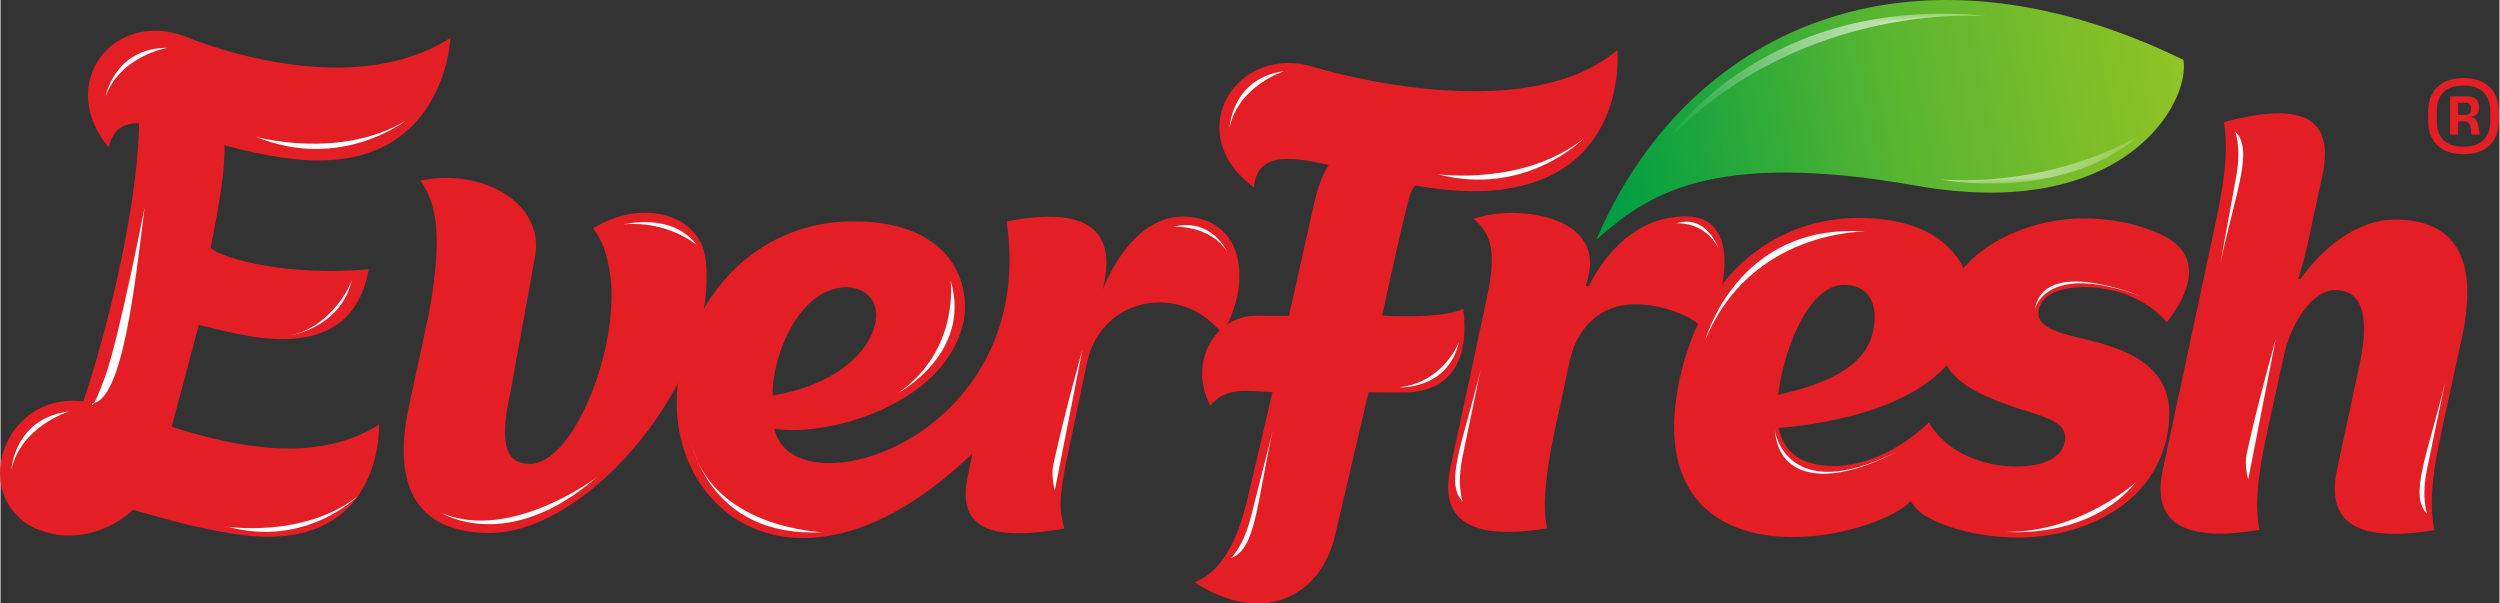
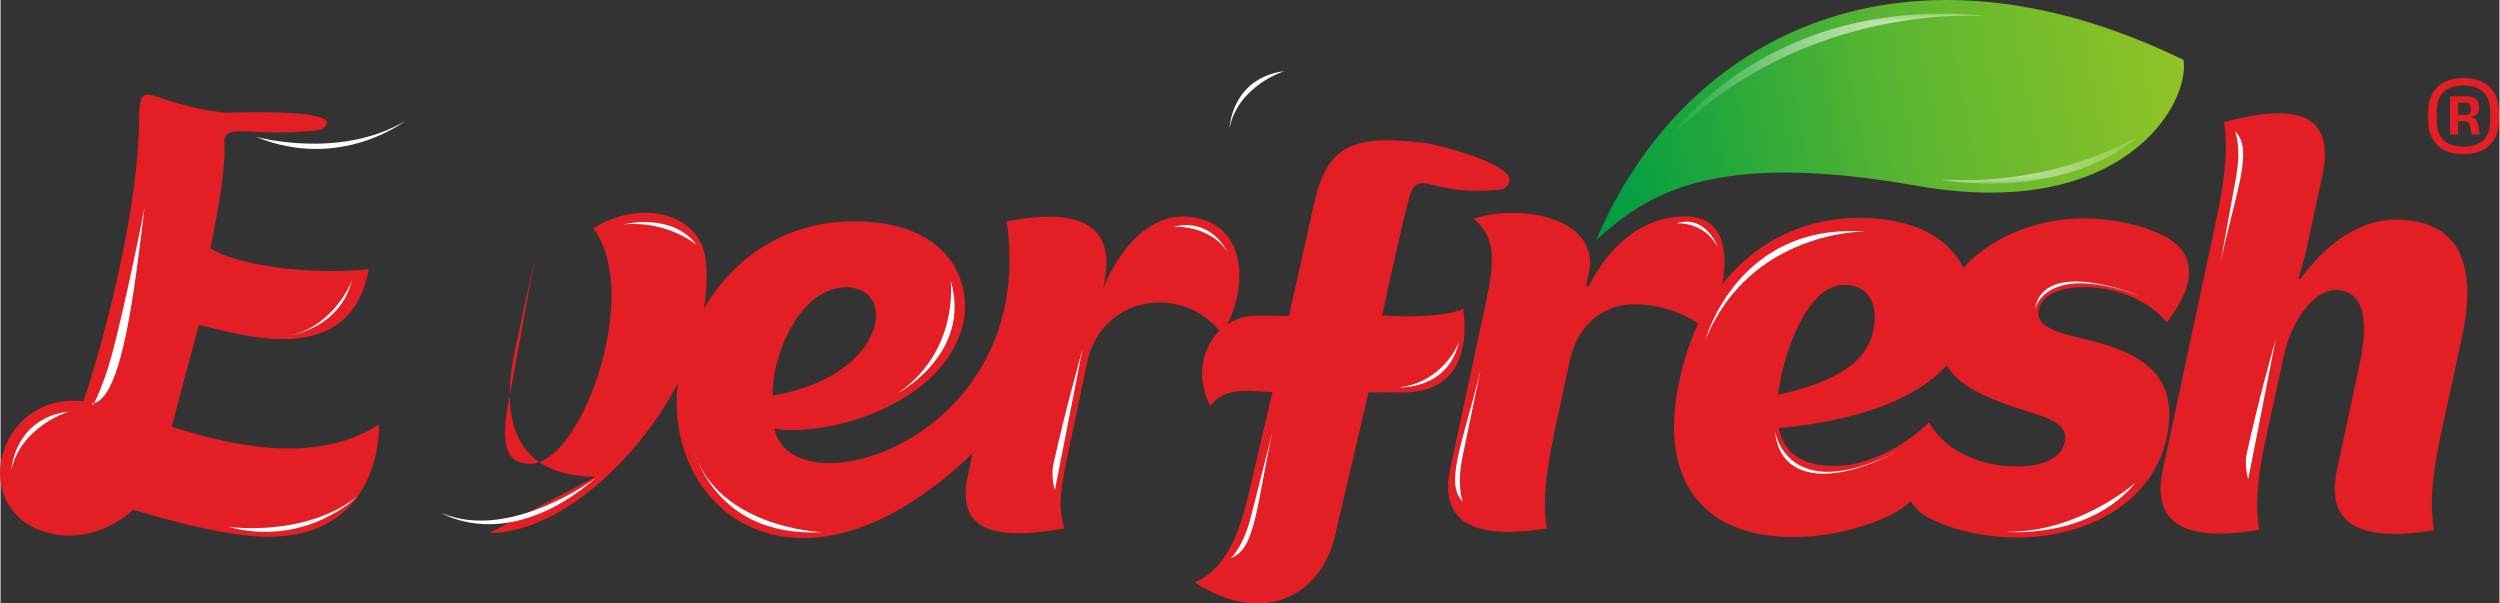
<svg xmlns="http://www.w3.org/2000/svg" xml:space="preserve" width="290px" height="70px" version="1.1" style="shape-rendering:geometricPrecision; text-rendering:geometricPrecision; image-rendering:optimizeQuality; fill-rule:evenodd; clip-rule:evenodd" viewBox="0 0 290 70.03">
  <rect x="0" y="0" width="290" height="70.03" fill="#333333" stroke="none" />
  <defs>
    <style type="text/css">
   
    .fil3 {fill:#FEFEFE}
    .fil2 {fill:#E31E24}
    .fil1 {fill:#E31E24;fill-rule:nonzero}
    .fil4 {fill:#E31E24;fill-rule:nonzero}
    .fil0 {fill:url(#id4)}
   
  </style>
    <mask id="id0">
      <linearGradient id="id1" gradientUnits="userSpaceOnUse" x1="235.9" y1="-10.95" x2="192.66" y2="15.45">
        <stop offset="0" style="stop-opacity:1; stop-color:white" />
        <stop offset="0.569" style="stop-opacity:0.502; stop-color:white" />
        <stop offset="1" style="stop-opacity:0; stop-color:white" />
      </linearGradient>
      <rect style="fill:url(#id1)" x="193.52" y="1.59" width="37.2" height="14.6" />
    </mask>
    <mask id="id2">
      <linearGradient id="id3" gradientUnits="userSpaceOnUse" x1="217.07" y1="22.38" x2="253.64" y2="23.92">
        <stop offset="0" style="stop-opacity:1; stop-color:white" />
        <stop offset="1" style="stop-opacity:0; stop-color:white" />
      </linearGradient>
      <rect style="fill:url(#id3)" x="225.11" y="15.65" width="23.2" height="5.65" />
    </mask>
    <linearGradient id="id4" gradientUnits="userSpaceOnUse" x1="272.45" y1="6.41" x2="186.81" y2="22.33">
      <stop offset="0" style="stop-opacity:1; stop-color:#B0CB1F" />
      <stop offset="0.612" style="stop-opacity:1; stop-color:#58B531" />
      <stop offset="1" style="stop-opacity:1; stop-color:#009E43" />
    </linearGradient>
  </defs>
  <g id="Layer_x0020_1">
    <g id="_1782235490016">
      <path class="fil0" d="M253.33 6.95c0.81,5 -6.9,18.86 -31,14.6 -24.09,-4.26 -31.46,1.23 -37.14,6.29 10.25,-24.16 36.01,-36.52 68.14,-20.89z" />
-       <path class="fil1" d="M56.75 61.85c11.4,0.02 26.34,-17.6 25.12,-31.2 -0.19,-5.63 -7.19,-7.84 -13.11,-4.14 1.03,1.24 1.65,2.96 1.99,5.36 1.15,8.38 -4.23,21.97 -9.31,21.96 -2.47,-0.01 -3.71,-1.73 -2.32,-8.04l2.85 -15.68c1.46,-6.66 -6.3,-10.65 -13.25,-9.15 2.02,2.77 2.58,6.85 0.94,15.68l-2.22 10.3c-2.21,10.02 1.28,14.9 9.31,14.91l0 0z" />
+       <path class="fil1" d="M56.75 61.85c11.4,0.02 26.34,-17.6 25.12,-31.2 -0.19,-5.63 -7.19,-7.84 -13.11,-4.14 1.03,1.24 1.65,2.96 1.99,5.36 1.15,8.38 -4.23,21.97 -9.31,21.96 -2.47,-0.01 -3.71,-1.73 -2.32,-8.04l2.85 -15.68l-2.22 10.3c-2.21,10.02 1.28,14.9 9.31,14.91l0 0z" />
      <path class="fil1" d="M138.58 67.58c7.76,5.06 14.6,1.8 16.3,-5.46l3.88 -16.6c0.97,0.04 2.76,-0.01 3.58,0.02 6.51,0.2 8.09,-4.44 7.41,-9.7 -2.55,1.23 -9.41,0.78 -9.41,0.78 0.23,-1.2 2.95,-13.59 3.37,-14.41 1.24,-2.42 2.52,0.66 10.64,-0.24 3.94,-2.51 -8.31,-5.29 -8.73,-5.34 -8.64,-1.1 -11.65,0.14 -13.19,7.03l-2.91 13c-0.1,0.01 -0.55,0 -3.66,-0.02 -4.83,-0.12 -8.13,5.31 -5.46,10.47 1.79,-2.44 4.96,-1.63 7.21,-1.61l-2.86 12.21c-1.25,5.32 -3.14,8.64 -6.17,9.87z" />
      <path class="fil2" d="M112.79 52.62l-0.53 2.57c-1.68,7.6 5.19,7.14 11.19,6.15l0 0c-0.53,-2.2 -0.74,-3.03 0.34,-8.3l2.3 -10.97c1.72,-7.85 11.18,-9.23 15.68,-3.31 3.09,-5.17 2.84,-11.85 -2.43,-13.34 -7.69,-2.17 -11.43,8.18 -11.43,8.18 2.24,-8.9 -4.67,-9.16 -11.15,-7.91 3.73,25.37 -24.84,33.93 -26.96,24.05 6.11,1.03 19.68,-2.77 21.9,-12.17 1.01,-4.33 -1.05,-11.87 -12.72,-11.89 -5.92,-0.01 -11.68,2.49 -15.73,7.73 -13.94,18.09 4.63,43.13 29.54,19.21zm-23.19 -6.72c-0.08,-3.36 1.61,-8.44 4.6,-10.99 3.86,-3.3 9.25,-1.16 6.79,4.11 -1.33,2.85 -5.13,5.86 -11.39,6.88z" />
      <path class="fil1" d="M234.12 62.38c7.56,0 15.59,-3.77 17.26,-11.6 1.45,-6.83 -2.42,-9.42 -7.69,-10.96 -3.03,-0.89 -7.7,-1.31 -7.16,-3.87 0.33,-1.55 2.04,-2.63 5.35,-2.63 3.37,0.01 7.16,1.3 9.52,4.08 4.54,-5.88 2.22,-8.78 -0.45,-10.08 -2.61,-1.27 -5.75,-1.97 -9.26,-1.97 -6.83,-0.01 -14.96,3.76 -16.45,10.78 -1.43,6.76 2.37,8.9 7.62,10.83 3.59,1.32 7.25,1.71 6.69,4.34 -0.39,1.83 -2.38,2.83 -5.62,2.83 -3.64,0 -7.98,-1.43 -10.13,-5.09 -4.74,5.81 -2.7,9.63 -0.09,11.03 2.46,1.31 6.23,2.31 10.41,2.31z" />
      <path class="fil1" d="M262.13 61.49c-0.46,-2.57 -0.33,-5.69 0.84,-11.01l2.04 -9.33c0.77,-3.51 3.2,-7.49 5.97,-7.49 2.62,0 4.14,2.25 2.82,8.45l-2.66 12.44c-1.52,7.16 3.98,8.18 11.28,6.98 -0.47,-2.57 -0.4,-5.69 0.76,-11.02l2.45 -11.29c1.94,-8.91 -0.52,-13.73 -7.75,-13.74 -4.32,0 -8.32,3.17 -10.96,6.88l-0.27 0c0.34,-1.15 0.73,-2.37 1.02,-3.72l1.77 -8.24c1.7,-7.91 -3.97,-8.19 -11.41,-6.24 0.4,2.57 0.3,5.69 -0.83,11.02l-6.27 29.33c-1.53,7.16 3.9,8.19 11.2,6.98l0 0z" />
      <path class="fil1" d="M179.46 61.31c-0.47,-2.57 -0.26,-5.67 0.83,-11.01l1.84 -8.52c0.89,-4.06 3.87,-6.48 7.52,-6.47 2.97,0 6.49,1.16 8.37,3.12 1.16,-2.43 1.84,-4.8 1.98,-6.76 0.41,-3.92 -0.94,-6.56 -4.39,-6.56 -5.54,-0.01 -9.2,3.97 -11.3,8.09l-0.34 0 0.28 -1.08c1.81,-7.18 -8.44,-8.45 -13.33,-6.72 3.24,2.5 2.15,6.44 1.01,11.77l-3.68 17.16c-1.7,7.71 5.13,7.99 11.21,6.98l0 0zm28.42 1.01c4.13,0.01 8.13,-0.98 11.3,-2.48 3.05,-1.45 6.77,-4.99 4.61,-10.81 -3.85,3.64 -7.99,5.05 -10.96,5.05 -3.31,0 -5.81,-1.16 -6.48,-4.4 6.56,-0.6 19.97,-2.81 22.2,-12.34 1.03,-4.38 -1.07,-12.04 -12.89,-12.05 -9.2,-0.01 -18.01,5.92 -20.79,18.68 -2.79,12.77 3.68,18.33 13.01,18.35l0 0zm-1.59 -16.5c0.48,-4.32 3.21,-12.77 7.66,-12.76 3.04,0 4.08,2.52 3.3,5.61 -0.99,3.99 -5.42,5.88 -10.96,7.15z" />
-       <path class="fil2" d="M152.52 7.81c0,0 24.05,7.43 35.11,-2.01 0,0 1.53,15.83 -15.87,16.38 -12.58,0.39 -25.48,-8.31 -26.32,-0.44 -8.6,-6.36 -1.96,-16.84 7.08,-13.93z" />
      <path class="fil3" d="M142.62 14.86c0,0 0.23,-5.8 6.38,-6.61 0,0 -5.35,1.65 -6.38,6.61z" />
-       <path class="fil3" d="M166.78 20.22c0,0 10,1.39 16.96,-4.16 0,0 -6.71,6.85 -16.96,4.16z" />
      <path class="fil3" d="M142.33 29.19c0,0 -1.74,-3.97 -6.25,-2.87 0,0 4.18,-0.3 6.25,2.87z" />
      <path class="fil3" d="M199.35 28.8c0,0 -1.36,-3.98 -4.89,-2.88 0,0 3.27,-0.3 4.89,2.88z" />
      <path class="fil3" d="M72.32 26.04c0,0 5.61,-1.45 8.47,2.4 0,0 -3.29,-2.86 -8.47,-2.4z" />
      <path class="fil3" d="M51.19 59.53c0,0 7.62,4.84 17.98,-4.13 0,0 -10.01,7.54 -17.98,4.13z" />
      <path class="fil3" d="M80.09 50.96c0,0 1.92,11.53 15.3,10.8 0,0 -13.21,-0.43 -15.3,-10.8z" />
      <path class="fil3" d="M104.16 45.61c0,0 8.64,-4.58 6.09,-13.09 0,0 1.11,8.1 -6.09,13.09z" />
      <path class="fil3" d="M122.35 56.91l3.21 -16.36c0,0 -2.11,7.47 -3.38,13.35 -0.31,1.37 0.17,3.01 0.17,3.01z" />
      <path class="fil3" d="M142.78 64.76c0,0 1.43,-1.24 2.32,-4.76 0.89,-3.52 2.52,-9.94 2.52,-9.94 -1.85,8.41 -1.95,13.73 -4.84,14.7z" />
      <path class="fil3" d="M169.69 58.21c0,0 -0.74,-1.74 -0.01,-5.29 0.74,-3.56 2.09,-10.04 2.09,-10.04 -2.02,8.37 -4.25,13.2 -2.08,15.33z" />
      <path class="fil3" d="M162.32 44.96c0,0 5.65,0.29 6.93,-5.26 -0.7,1.64 -2.71,4.72 -6.93,5.26z" />
      <path class="fil3" d="M197.82 39.52c0,0 3.66,-13.73 18.59,-12.65 0,0 -13.39,-0.18 -18.59,12.65z" />
      <path class="fil3" d="M205.91 49.96c0,0 1.27,8.88 14.11,2.48 -7.46,3.92 -13.6,3.44 -14.11,-2.48z" />
      <path class="fil3" d="M232.77 61.72c0,0 9.59,0.93 15.04,-5.76 0,0 -6.5,5.84 -15.04,5.76z" />
      <path class="fil3" d="M236.07 35.97c0,0 1.07,-5.73 12.3,-1.59 0,0 -11.33,-4.75 -12.3,1.59z" />
      <path class="fil3" d="M260.84 55.65l3.21 -16.36c0,0 -2.11,7.47 -3.38,13.35 -0.31,1.37 0.17,3.01 0.17,3.01z" />
-       <path class="fil3" d="M281.62 59.66c0,0 -0.74,-1.74 -0.01,-5.29 0.74,-3.56 2.09,-10.04 2.09,-10.04 -2.02,8.37 -4.26,13.2 -2.08,15.33z" />
      <path class="fil3" d="M259.3 15.23c0,0 0.79,1.72 0.14,5.29 -0.65,3.57 -1.84,10.08 -1.84,10.08 1.81,-8.41 3.93,-13.3 1.7,-15.37z" />
      <path class="fil3" style="mask:url(#id0)" d="M193.52 16.19c0,0 11.37,-17.01 37.2,-14.31 0,0 -21.27,-2.01 -37.2,14.31z" />
      <path class="fil3" style="mask:url(#id2)" d="M225.11 20.83c0,0 13.92,2.78 23.2,-5.18 0,0 -9.34,6.03 -23.2,5.18z" />
      <path class="fil1" d="M2.24 60.15c5.69,4.61 14.58,0.78 16.5,-6.43l4.27 -16.01c4.19,0.86 17.53,5.63 19.73,-6.47 -9.33,0.87 -16.9,-1.2 -18.37,-2.46 0.21,-1.2 1.82,-8.43 1.61,-12.11 -0.15,-2.72 3.17,-0.53 11.26,-1.62 3.88,-2.61 -10.79,-1.93 -11.22,-1.98 -8.66,-0.89 -9.89,-4.55 -9.93,0.66 -0.09,12.39 -5.47,30.83 -7.58,35.83 -1.74,4.11 -3.76,6.28 -6.34,7.7 -0.57,0.31 -0.17,2.66 0.07,2.89z" />
-       <path class="fil2" d="M21.43 4.22c0,0 18.56,8.03 30.78,0.17 0,0 -0.61,15.89 -17.92,14.09 -12.53,-1.3 -20.1,-7.8 -21.75,-1.4 -6.12,-7.3 0.44,-15.99 8.89,-12.86z" />
-       <path class="fil3" d="M12.18 11.24c0,0 1.01,-5.71 7.21,-5.69 0,0 -5.52,0.92 -7.21,5.69z" />
      <path class="fil3" d="M29.62 15.87c0,0 9.71,2.72 17.36,-1.84 0,0 -7.57,5.88 -17.36,1.84z" />
      <path class="fil3" d="M33.65 38.92c0,0 5.87,-0.87 7.14,-6.48 -0.56,1.69 -3,5.61 -7.14,6.48z" />
      <path class="fil2" d="M11.77 47.05c5.29,0.88 21.15,9.23 32.16,2.22 0,0 0.6,15.12 -16.25,12.77 -13.34,-1.86 -22.46,-8.46 -23.37,-0.6 -8.7,-3.84 -3.47,-17.86 7.46,-14.39z" />
      <path class="fil3" d="M1.25 54.57c0,0 0.3,-6.04 6.71,-6.82 0,0 -5.59,1.67 -6.71,6.82z" />
      <path class="fil3" d="M26.38 61.13c0,0 8.85,1.32 15.07,-3.54 0,0 -6.01,6.01 -15.07,3.54z" />
      <path class="fil3" d="M10.63 46.82c0,0 -0.11,1.24 1.47,-3 1.58,-4.25 4.62,-19.74 4.62,-19.74 -1.09,8.74 -2.54,22.46 -6.09,22.74z" />
      <path class="fil4" d="M285.83 17.89c-1.31,0 -2.32,-0.34 -3.04,-1.04 -0.71,-0.7 -1.07,-1.67 -1.07,-2.91l0 -0.93c0,-1.24 0.36,-2.21 1.07,-2.91 0.72,-0.69 1.73,-1.04 3.04,-1.04 1.32,0 2.33,0.35 3.04,1.04 0.71,0.7 1.07,1.67 1.07,2.91l0 0.93c0,1.24 -0.36,2.21 -1.07,2.91 -0.71,0.7 -1.72,1.04 -3.04,1.04zm0 -0.87c1.02,0 1.8,-0.25 2.32,-0.77 0.52,-0.52 0.78,-1.28 0.78,-2.27l0 -1.01c0,-0.99 -0.26,-1.75 -0.78,-2.26 -0.52,-0.52 -1.3,-0.78 -2.32,-0.78 -1.02,0 -1.8,0.26 -2.33,0.78 -0.52,0.51 -0.78,1.27 -0.78,2.26l0 1.01c0,0.99 0.26,1.75 0.78,2.27 0.53,0.52 1.31,0.77 2.33,0.77zm1.89 -1.41l-0.96 0 -0.11 -0.75c-0.05,-0.3 -0.13,-0.5 -0.25,-0.61 -0.12,-0.12 -0.31,-0.17 -0.57,-0.17l-0.93 0 0 -0.74 1.1 0c0.24,0 0.42,-0.06 0.53,-0.17 0.11,-0.11 0.16,-0.28 0.16,-0.49l0 -0.11c0,-0.2 -0.05,-0.36 -0.15,-0.47 -0.11,-0.12 -0.28,-0.18 -0.53,-0.18l-1.13 0 0 -0.75 1.26 0c0.51,0 0.89,0.1 1.13,0.32 0.24,0.21 0.36,0.53 0.36,0.95l0 0.09c0,0.29 -0.08,0.52 -0.23,0.7 -0.15,0.17 -0.4,0.28 -0.73,0.32l0 0.11 -0.17 -0.1c0.37,0.03 0.63,0.14 0.77,0.32 0.14,0.19 0.24,0.47 0.3,0.85l0.15 0.88zm-2.52 0l-0.93 0 0 -4.44 0.93 0 0 2.42 0 0.32 0 1.7z" />
    </g>
  </g>
</svg>